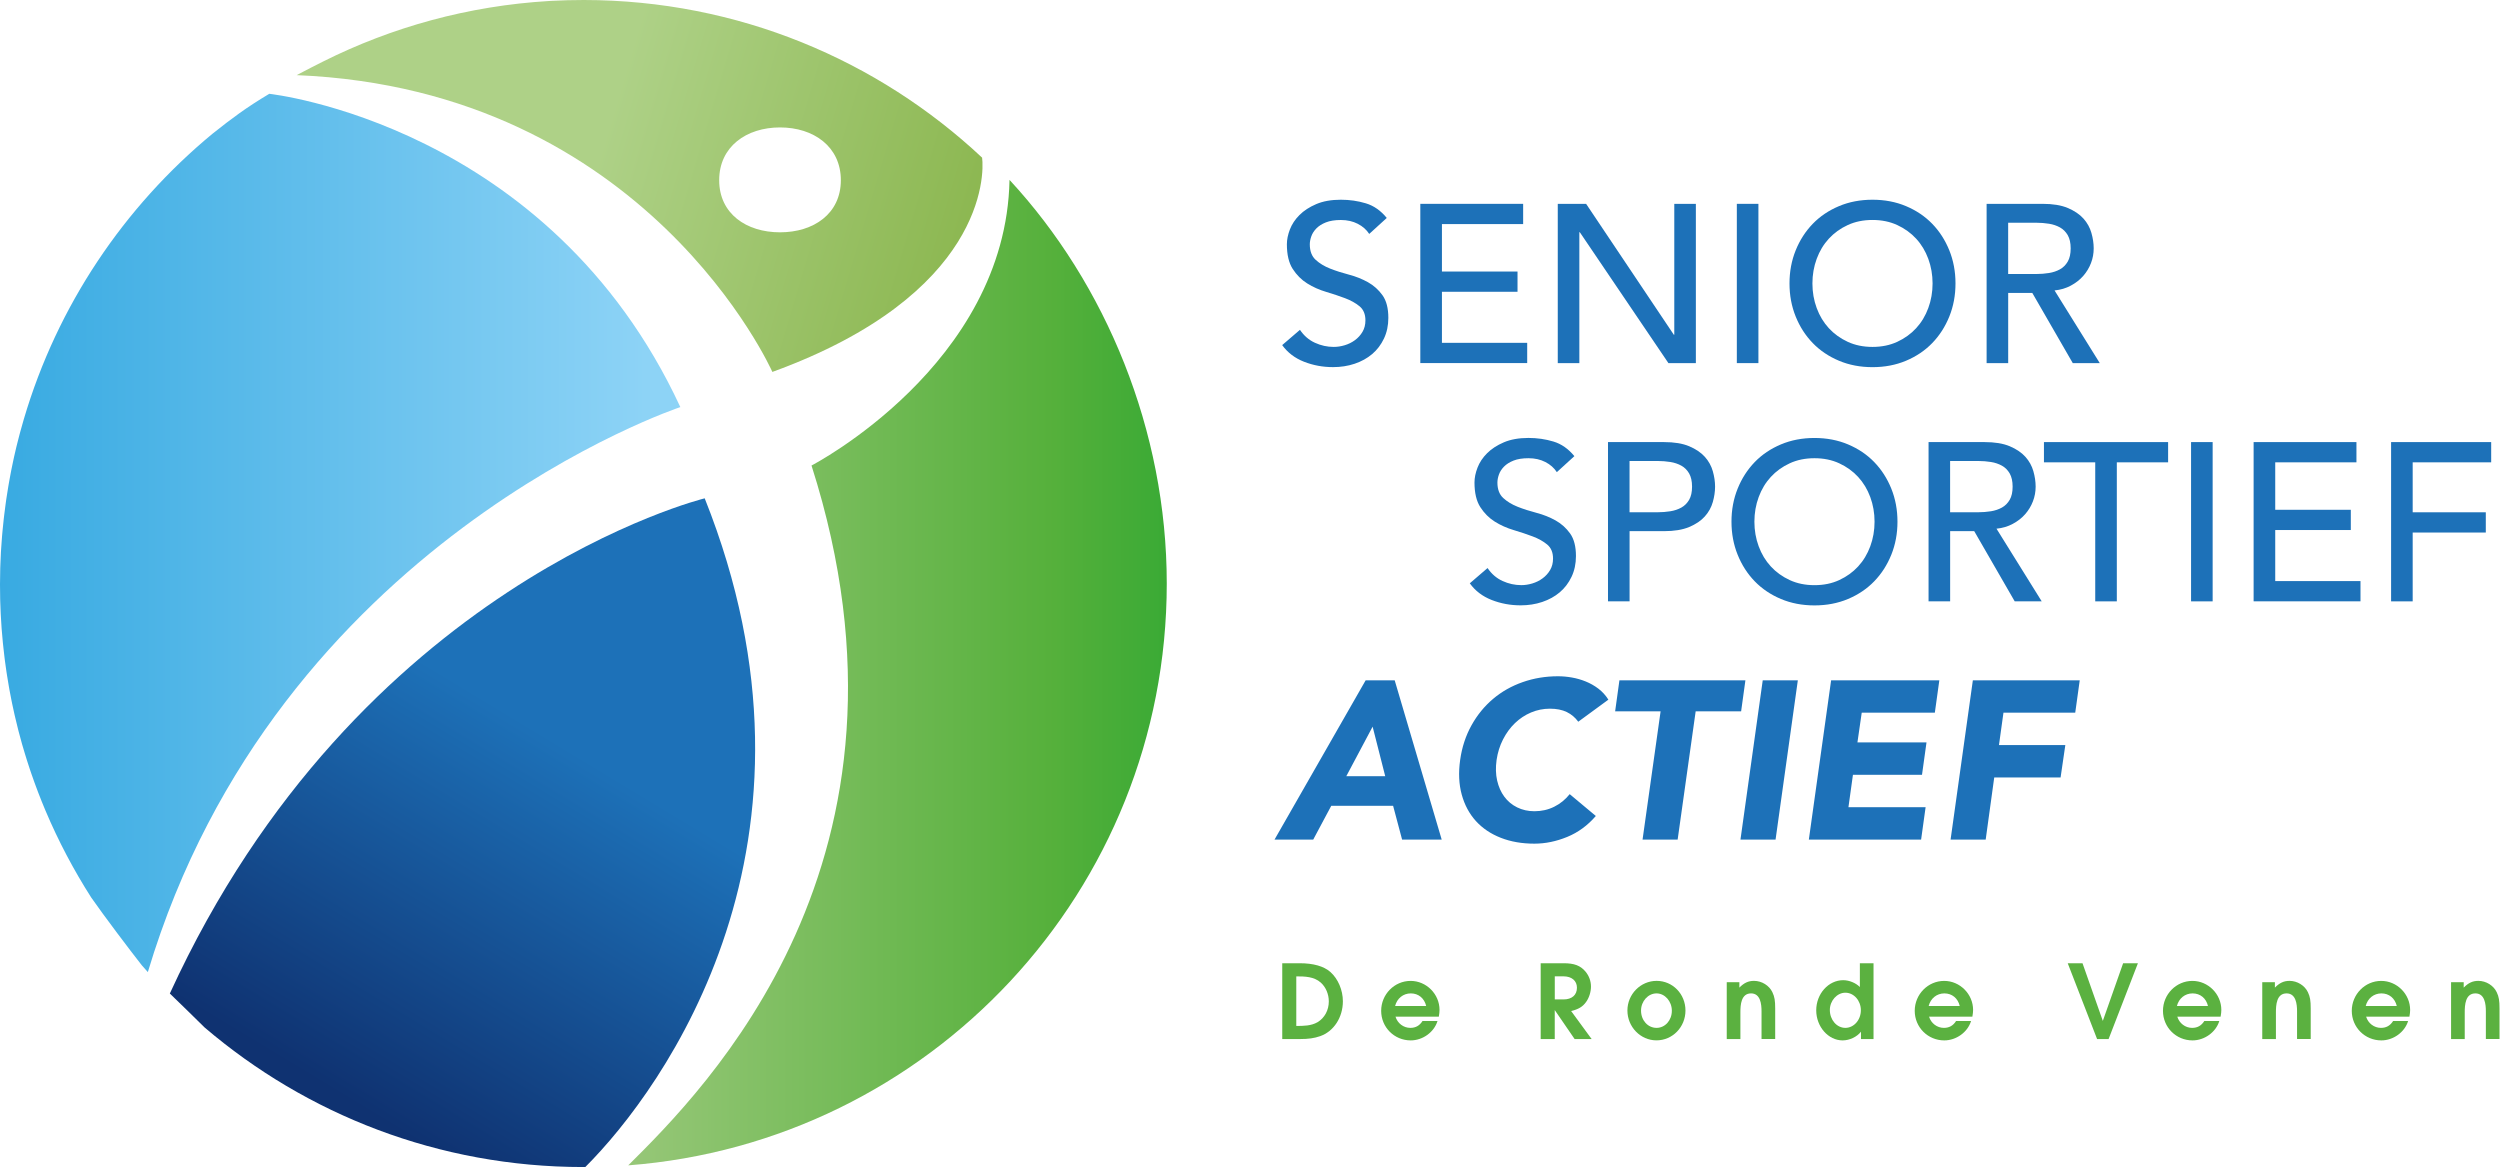
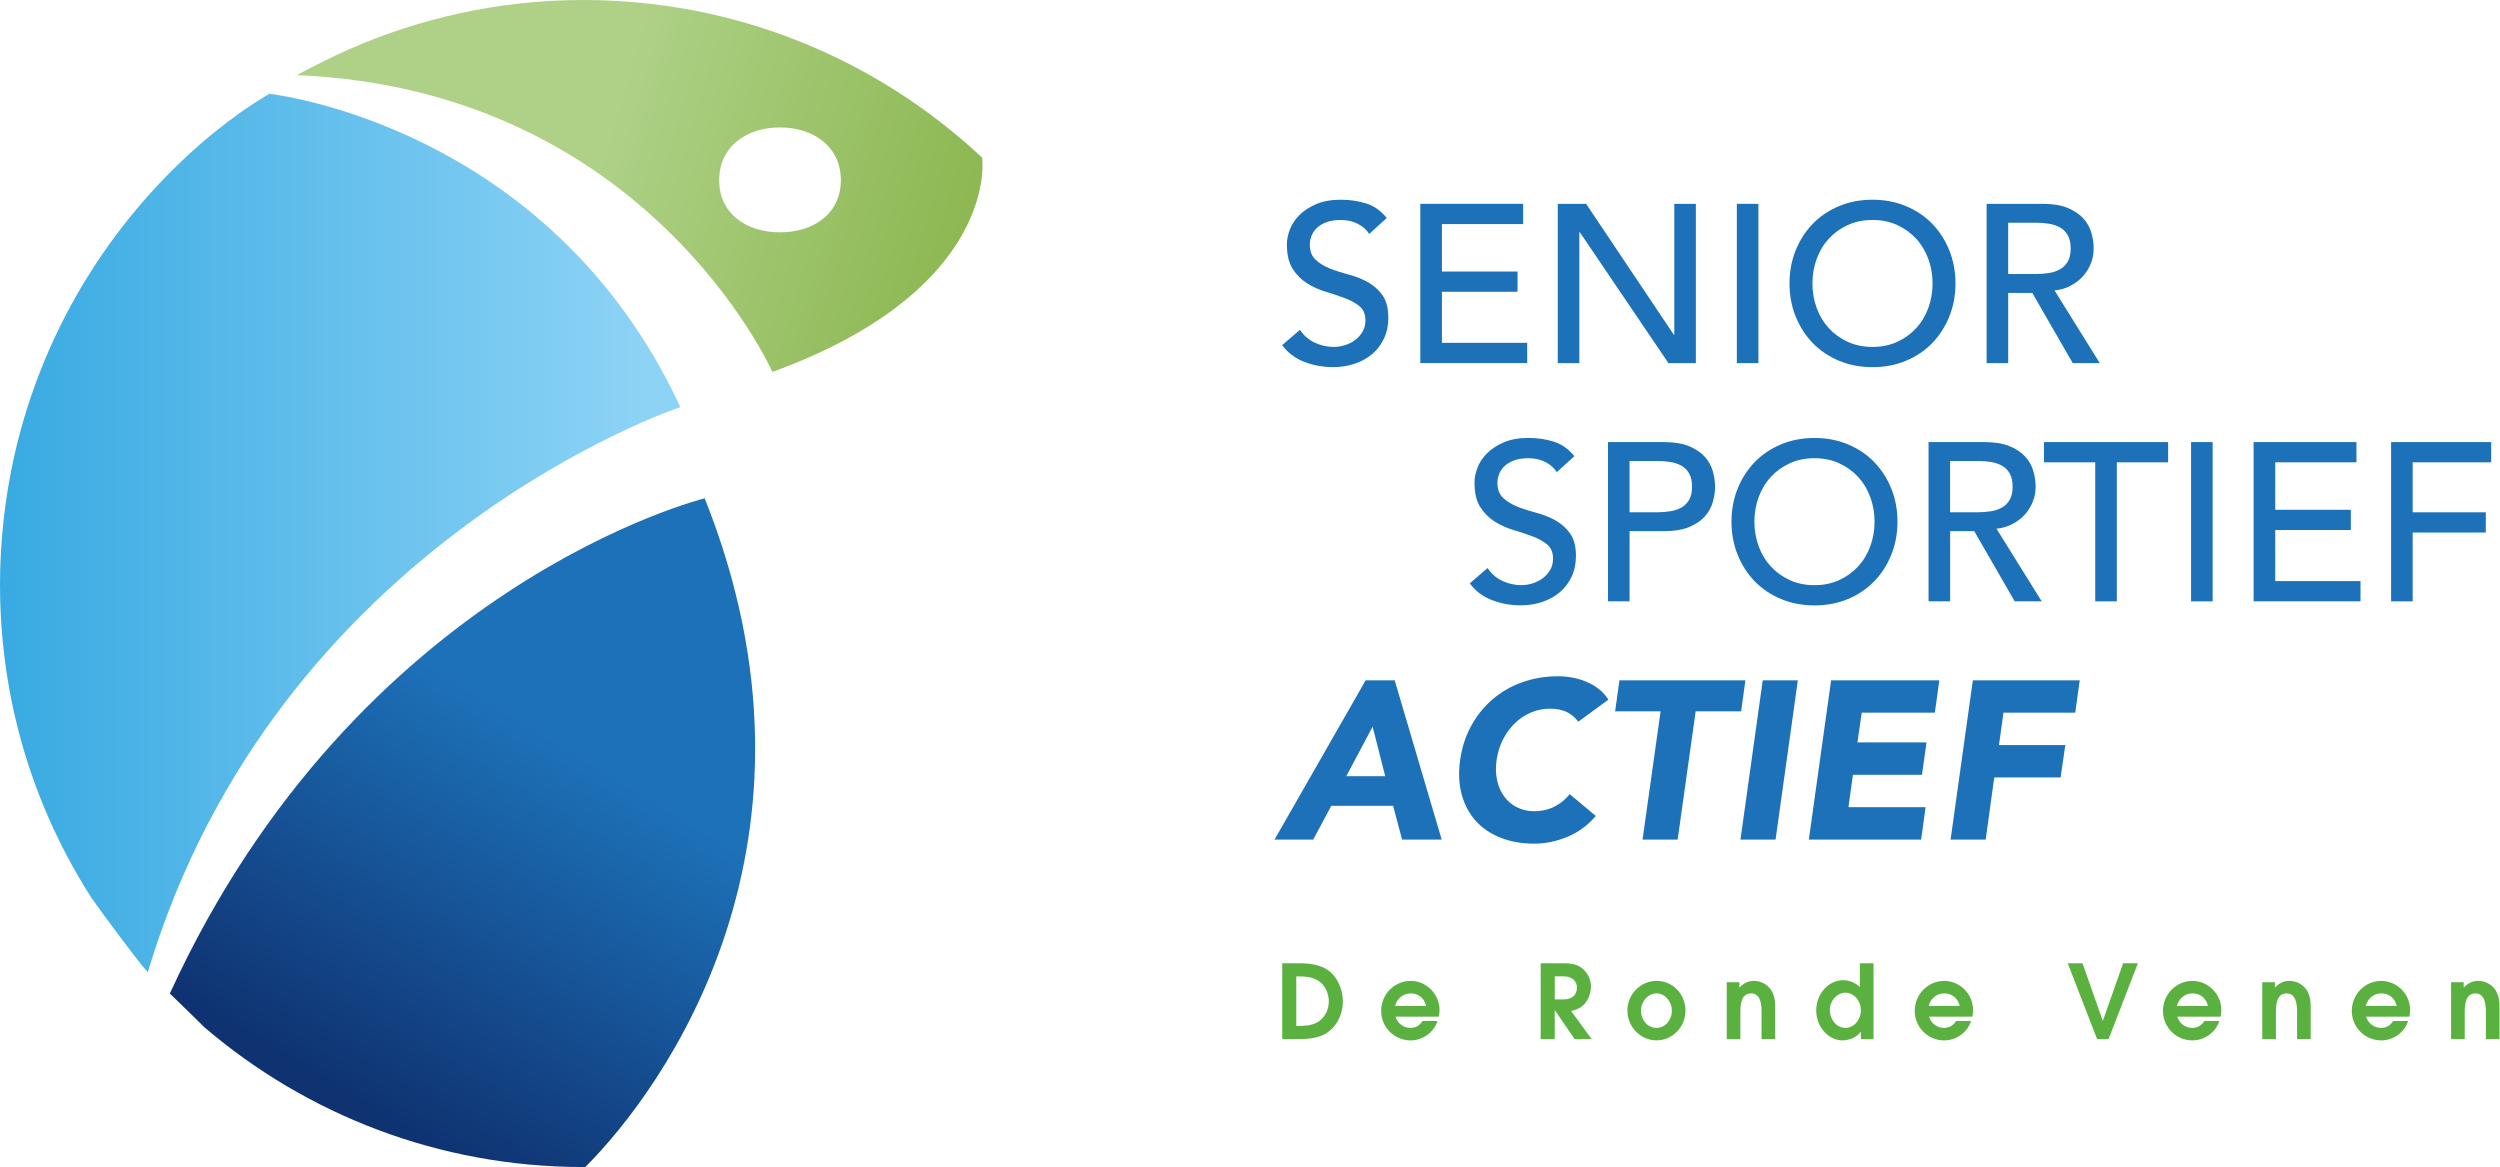
<svg xmlns="http://www.w3.org/2000/svg" width="100%" height="100%" viewBox="0 0 2277 1063" version="1.1" xml:space="preserve" style="fill-rule:evenodd;clip-rule:evenodd;stroke-linejoin:round;stroke-miterlimit:1.414;">
  <g transform="matrix(3.125,0,0,3.125,0,0)">
    <g transform="matrix(1,0,0,1,-225.27,-237.05)">
      <path d="M604.15,333.18C605.29,334.88 606.74,336.14 608.51,336.95C610.28,337.76 612.1,338.16 613.99,338.16C615.04,338.16 616.11,338 617.2,337.67C618.29,337.34 619.29,336.85 620.18,336.19C621.08,335.53 621.81,334.73 622.38,333.76C622.95,332.8 623.23,331.68 623.23,330.42C623.23,328.63 622.66,327.26 621.52,326.32C620.38,325.38 618.97,324.59 617.29,323.96C615.61,323.33 613.77,322.71 611.78,322.12C609.79,321.53 607.95,320.71 606.27,319.66C604.59,318.61 603.18,317.2 602.04,315.43C600.9,313.66 600.34,311.27 600.34,308.25C600.34,306.9 600.63,305.45 601.22,303.92C601.81,302.39 602.74,300.99 604.01,299.72C605.28,298.45 606.91,297.39 608.89,296.54C610.88,295.69 613.27,295.26 616.07,295.26C618.61,295.26 621.03,295.61 623.35,296.31C625.67,297.01 627.7,298.43 629.45,300.57L624.34,305.23C623.55,304.01 622.44,303.02 621,302.28C619.56,301.54 617.92,301.17 616.08,301.17C614.33,301.17 612.88,301.4 611.72,301.86C610.56,302.32 609.63,302.91 608.93,303.63C608.23,304.35 607.74,305.13 607.45,305.96C607.16,306.79 607.02,307.56 607.02,308.26C607.02,310.23 607.59,311.74 608.73,312.78C609.87,313.83 611.28,314.68 612.96,315.34C614.64,316 616.48,316.59 618.47,317.11C620.46,317.63 622.29,318.37 623.98,319.31C625.66,320.25 627.07,321.52 628.21,323.11C629.35,324.71 629.91,326.9 629.91,329.7C629.91,331.93 629.48,333.94 628.63,335.73C627.78,337.52 626.63,339.03 625.19,340.25C623.75,341.47 622.04,342.41 620.08,343.07C618.12,343.73 616.01,344.05 613.79,344.05C610.82,344.05 608,343.53 605.33,342.48C602.66,341.43 600.54,339.81 598.97,337.63L604.15,333.18Z" style="fill:rgb(29,113,184);fill-rule:nonzero;" />
    </g>
    <g transform="matrix(1,0,0,1,-225.27,-237.05)">
      <path d="M639.23,296.46L669.2,296.46L669.2,302.36L645.53,302.36L645.53,316.19L667.56,316.19L667.56,322.09L645.53,322.09L645.53,336.97L670.38,336.97L670.38,342.87L639.23,342.87L639.23,296.46Z" style="fill:rgb(29,113,184);fill-rule:nonzero;" />
    </g>
    <g transform="matrix(1,0,0,1,-225.27,-237.05)">
      <path d="M679.29,296.46L687.55,296.46L713.12,334.62L713.25,334.62L713.25,296.46L719.54,296.46L719.54,342.88L711.54,342.88L685.71,304.72L685.58,304.72L685.58,342.88L679.29,342.88L679.29,296.46Z" style="fill:rgb(29,113,184);fill-rule:nonzero;" />
    </g>
    <g transform="matrix(1,0,0,1,-225.27,-237.05)">
      <rect x="731.48" y="296.46" width="6.29" height="46.42" style="fill:rgb(29,113,184);fill-rule:nonzero;" />
    </g>
    <g transform="matrix(1,0,0,1,-225.27,-237.05)">
      <path d="M771.02,344.06C767.48,344.06 764.22,343.44 761.25,342.19C758.28,340.94 755.73,339.23 753.61,337.04C751.49,334.85 749.83,332.28 748.63,329.3C747.43,326.33 746.83,323.11 746.83,319.66C746.83,316.21 747.43,312.99 748.63,310.02C749.83,307.05 751.49,304.47 753.61,302.28C755.73,300.09 758.28,298.38 761.25,297.13C764.22,295.88 767.48,295.26 771.02,295.26C774.56,295.26 777.82,295.88 780.79,297.13C783.76,298.38 786.31,300.09 788.43,302.28C790.55,304.47 792.21,307.05 793.41,310.02C794.61,312.99 795.21,316.21 795.21,319.66C795.21,323.11 794.61,326.33 793.41,329.3C792.21,332.27 790.55,334.85 788.43,337.04C786.31,339.23 783.76,340.94 780.79,342.19C777.82,343.44 774.56,344.06 771.02,344.06ZM771.02,338.16C773.69,338.16 776.09,337.67 778.23,336.68C780.37,335.69 782.21,334.37 783.74,332.71C785.27,331.05 786.45,329.09 787.28,326.84C788.11,324.59 788.53,322.2 788.53,319.66C788.53,317.13 788.11,314.73 787.28,312.48C786.45,310.23 785.27,308.27 783.74,306.61C782.21,304.95 780.37,303.63 778.23,302.64C776.09,301.65 773.68,301.16 771.02,301.16C768.35,301.16 765.95,301.65 763.81,302.64C761.67,303.62 759.83,304.95 758.3,306.61C756.77,308.27 755.59,310.23 754.76,312.48C753.93,314.73 753.51,317.13 753.51,319.66C753.51,322.2 753.93,324.59 754.76,326.84C755.59,329.09 756.77,331.05 758.3,332.71C759.83,334.37 761.67,335.69 763.81,336.68C765.95,337.67 768.36,338.16 771.02,338.16Z" style="fill:rgb(29,113,184);fill-rule:nonzero;" />
    </g>
    <g transform="matrix(1,0,0,1,-225.27,-237.05)">
      <path d="M804.27,296.46L820.6,296.46C823.57,296.46 826.02,296.86 827.94,297.67C829.86,298.48 831.38,299.51 832.5,300.75C833.62,302 834.39,303.4 834.83,304.95C835.27,306.5 835.49,308 835.49,309.44C835.49,310.93 835.23,312.36 834.7,313.73C834.17,315.11 833.42,316.35 832.44,317.47C831.46,318.59 830.25,319.53 828.83,320.29C827.41,321.06 825.82,321.53 824.08,321.7L837.26,342.88L829.39,342.88L817.59,322.42L810.57,322.42L810.57,342.88L804.28,342.88L804.28,296.46L804.27,296.46ZM810.56,316.91L818.82,316.91C820.04,316.91 821.26,316.81 822.46,316.62C823.66,316.43 824.73,316.06 825.67,315.54C826.61,315.02 827.36,314.26 827.93,313.28C828.5,312.3 828.78,311.02 828.78,309.44C828.78,307.86 828.49,306.59 827.93,305.6C827.36,304.62 826.61,303.86 825.67,303.34C824.73,302.82 823.66,302.45 822.46,302.26C821.26,302.07 820.04,301.97 818.82,301.97L810.56,301.97L810.56,316.91Z" style="fill:rgb(29,113,184);fill-rule:nonzero;" />
    </g>
    <g transform="matrix(1,0,0,1,-225.27,-237.05)">
      <path d="M658.83,402.61C659.97,404.31 661.42,405.57 663.19,406.38C664.96,407.19 666.78,407.59 668.67,407.59C669.72,407.59 670.79,407.43 671.88,407.1C672.97,406.77 673.97,406.28 674.86,405.62C675.76,404.96 676.49,404.16 677.06,403.19C677.63,402.23 677.91,401.11 677.91,399.85C677.91,398.06 677.34,396.69 676.2,395.75C675.06,394.81 673.65,394.02 671.97,393.39C670.29,392.76 668.45,392.14 666.46,391.55C664.47,390.96 662.63,390.14 660.95,389.09C659.27,388.04 657.86,386.63 656.72,384.86C655.58,383.09 655.02,380.7 655.02,377.68C655.02,376.33 655.31,374.88 655.9,373.35C656.49,371.82 657.42,370.42 658.69,369.15C659.96,367.88 661.59,366.82 663.57,365.97C665.56,365.12 667.95,364.69 670.75,364.69C673.29,364.69 675.71,365.04 678.03,365.74C680.35,366.44 682.38,367.86 684.13,370L679.02,374.66C678.23,373.44 677.12,372.45 675.68,371.71C674.24,370.97 672.6,370.6 670.76,370.6C669.01,370.6 667.56,370.83 666.4,371.29C665.24,371.75 664.31,372.34 663.61,373.06C662.91,373.78 662.42,374.56 662.13,375.39C661.84,376.22 661.7,376.99 661.7,377.69C661.7,379.66 662.27,381.17 663.41,382.21C664.55,383.26 665.96,384.11 667.64,384.77C669.32,385.43 671.16,386.02 673.15,386.54C675.14,387.06 676.97,387.8 678.66,388.74C680.34,389.68 681.75,390.95 682.89,392.54C684.03,394.14 684.59,396.33 684.59,399.13C684.59,401.36 684.16,403.37 683.31,405.16C682.46,406.95 681.31,408.46 679.87,409.68C678.43,410.9 676.72,411.84 674.76,412.5C672.8,413.16 670.69,413.48 668.47,413.48C665.5,413.48 662.68,412.96 660.01,411.91C657.34,410.86 655.22,409.24 653.65,407.06L658.83,402.61Z" style="fill:rgb(29,113,184);fill-rule:nonzero;" />
    </g>
    <g transform="matrix(1,0,0,1,-225.27,-237.05)">
      <path d="M693.92,365.9L710.25,365.9C713.22,365.9 715.67,366.3 717.59,367.11C719.51,367.92 721.03,368.95 722.15,370.19C723.27,371.44 724.04,372.84 724.48,374.39C724.92,375.94 725.14,377.44 725.14,378.88C725.14,380.32 724.92,381.82 724.48,383.37C724.04,384.92 723.27,386.32 722.15,387.57C721.04,388.82 719.52,389.84 717.59,390.65C715.67,391.46 713.22,391.86 710.25,391.86L700.22,391.86L700.22,412.32L693.93,412.32L693.93,365.9L693.92,365.9ZM700.21,386.35L708.47,386.35C709.69,386.35 710.91,386.25 712.11,386.06C713.31,385.87 714.38,385.5 715.32,384.98C716.26,384.46 717.01,383.7 717.58,382.72C718.15,381.74 718.43,380.46 718.43,378.88C718.43,377.3 718.14,376.03 717.58,375.04C717.01,374.06 716.26,373.3 715.32,372.78C714.38,372.26 713.31,371.89 712.11,371.7C710.91,371.51 709.69,371.41 708.47,371.41L700.21,371.41L700.21,386.35Z" style="fill:rgb(29,113,184);fill-rule:nonzero;" />
    </g>
    <g transform="matrix(1,0,0,1,-225.27,-237.05)">
      <path d="M754.11,413.5C750.57,413.5 747.31,412.88 744.34,411.63C741.37,410.38 738.82,408.67 736.7,406.48C734.58,404.29 732.92,401.72 731.72,398.74C730.52,395.77 729.92,392.55 729.92,389.1C729.92,385.65 730.52,382.43 731.72,379.46C732.92,376.49 734.58,373.91 736.7,371.72C738.82,369.53 741.37,367.82 744.34,366.57C747.31,365.32 750.57,364.7 754.11,364.7C757.65,364.7 760.91,365.32 763.88,366.57C766.85,367.82 769.4,369.53 771.52,371.72C773.64,373.91 775.3,376.49 776.5,379.46C777.7,382.43 778.3,385.65 778.3,389.1C778.3,392.55 777.7,395.77 776.5,398.74C775.3,401.71 773.64,404.29 771.52,406.48C769.4,408.67 766.85,410.38 763.88,411.63C760.91,412.88 757.65,413.5 754.11,413.5ZM754.11,407.6C756.78,407.6 759.18,407.11 761.32,406.12C763.46,405.13 765.3,403.81 766.83,402.15C768.36,400.49 769.54,398.53 770.37,396.28C771.2,394.03 771.62,391.64 771.62,389.1C771.62,386.57 771.2,384.17 770.37,381.92C769.54,379.67 768.36,377.71 766.83,376.05C765.3,374.39 763.46,373.07 761.32,372.08C759.18,371.09 756.77,370.6 754.11,370.6C751.44,370.6 749.04,371.09 746.9,372.08C744.76,373.06 742.92,374.39 741.39,376.05C739.86,377.71 738.68,379.67 737.85,381.92C737.02,384.17 736.6,386.57 736.6,389.1C736.6,391.64 737.02,394.03 737.85,396.28C738.68,398.53 739.86,400.49 741.39,402.15C742.92,403.81 744.76,405.13 746.9,406.12C749.04,407.11 751.44,407.6 754.11,407.6Z" style="fill:rgb(29,113,184);fill-rule:nonzero;" />
    </g>
    <g transform="matrix(1,0,0,1,-225.27,-237.05)">
      <path d="M787.35,365.9L803.68,365.9C806.65,365.9 809.1,366.3 811.02,367.11C812.94,367.92 814.46,368.95 815.58,370.19C816.7,371.44 817.47,372.84 817.91,374.39C818.35,375.94 818.57,377.44 818.57,378.88C818.57,380.37 818.31,381.8 817.78,383.17C817.25,384.55 816.5,385.79 815.52,386.91C814.54,388.03 813.33,388.97 811.91,389.73C810.49,390.5 808.9,390.97 807.16,391.14L820.34,412.32L812.47,412.32L800.67,391.86L793.65,391.86L793.65,412.32L787.36,412.32L787.36,365.9L787.35,365.9ZM793.64,386.35L801.9,386.35C803.12,386.35 804.34,386.25 805.54,386.06C806.74,385.87 807.81,385.5 808.75,384.98C809.69,384.46 810.44,383.7 811.01,382.72C811.58,381.74 811.86,380.46 811.86,378.88C811.86,377.3 811.57,376.03 811.01,375.04C810.44,374.06 809.69,373.3 808.75,372.78C807.81,372.26 806.74,371.89 805.54,371.7C804.34,371.51 803.12,371.41 801.9,371.41L793.64,371.41L793.64,386.35Z" style="fill:rgb(29,113,184);fill-rule:nonzero;" />
    </g>
    <g transform="matrix(1,0,0,1,-225.27,-237.05)">
      <path d="M835.94,371.8L820.99,371.8L820.99,365.9L857.18,365.9L857.18,371.8L842.23,371.8L842.23,412.32L835.94,412.32L835.94,371.8Z" style="fill:rgb(29,113,184);fill-rule:nonzero;" />
    </g>
    <g transform="matrix(1,0,0,1,-225.27,-237.05)">
      <rect x="863.87" y="365.9" width="6.29" height="46.42" style="fill:rgb(29,113,184);fill-rule:nonzero;" />
    </g>
    <g transform="matrix(1,0,0,1,-225.27,-237.05)">
      <path d="M882.1,365.9L912.07,365.9L912.07,371.8L888.4,371.8L888.4,385.63L910.43,385.63L910.43,391.53L888.4,391.53L888.4,406.41L913.25,406.41L913.25,412.31L882.1,412.31L882.1,365.9Z" style="fill:rgb(29,113,184);fill-rule:nonzero;" />
    </g>
    <g transform="matrix(1,0,0,1,-225.27,-237.05)">
      <path d="M922.16,365.9L951.34,365.9L951.34,371.8L928.46,371.8L928.46,386.36L949.77,386.36L949.77,392.26L928.46,392.26L928.46,412.32L922.17,412.32L922.17,365.9L922.16,365.9Z" style="fill:rgb(29,113,184);fill-rule:nonzero;" />
    </g>
    <g transform="matrix(1,0,0,1,-225.27,-237.05)">
      <path d="M623.3,435.33L631.76,435.33L645.46,481.75L633.92,481.75L631.3,471.91L613.27,471.91L608.02,481.75L596.74,481.75L623.3,435.33ZM625.33,448.84L617.66,463.27L629,463.27L625.33,448.84Z" style="fill:rgb(29,113,184);fill-rule:nonzero;" />
    </g>
    <g transform="matrix(1,0,0,1,-225.27,-237.05)">
      <path d="M685.26,447.4C684.38,446.18 683.27,445.24 681.92,444.58C680.56,443.92 678.92,443.6 677,443.6C675.08,443.6 673.24,443.97 671.49,444.71C669.74,445.45 668.18,446.49 666.8,447.82C665.42,449.15 664.26,450.74 663.33,452.57C662.39,454.41 661.77,456.4 661.46,458.54C661.15,460.73 661.21,462.73 661.62,464.54C662.04,466.35 662.73,467.93 663.72,469.26C664.7,470.59 665.95,471.63 667.46,472.37C668.97,473.11 670.64,473.49 672.48,473.49C674.58,473.49 676.5,473.05 678.25,472.18C680,471.31 681.51,470.08 682.77,468.51L690.38,474.87C688.02,477.62 685.24,479.66 682.05,480.97C678.86,482.28 675.67,482.94 672.48,482.94C668.85,482.94 665.58,482.37 662.68,481.23C659.77,480.09 657.36,478.47 655.43,476.35C653.51,474.23 652.13,471.66 651.3,468.64C650.47,465.62 650.32,462.26 650.84,458.54C651.36,454.83 652.47,451.46 654.15,448.44C655.83,445.42 657.93,442.86 660.44,440.74C662.95,438.62 665.83,436.99 669.06,435.86C672.29,434.72 675.73,434.15 679.35,434.15C680.66,434.15 682.01,434.27 683.38,434.51C684.76,434.75 686.1,435.13 687.41,435.66C688.72,436.19 689.96,436.88 691.12,437.76C692.28,438.64 693.25,439.71 694.04,440.97L685.26,447.4Z" style="fill:rgb(29,113,184);fill-rule:nonzero;" />
    </g>
    <g transform="matrix(1,0,0,1,-225.27,-237.05)">
      <path d="M709.26,444.38L696.01,444.38L697.26,435.33L733.98,435.33L732.73,444.38L719.48,444.38L714.23,481.76L704,481.76L709.26,444.38Z" style="fill:rgb(29,113,184);fill-rule:nonzero;" />
    </g>
    <g transform="matrix(1,0,0,1,-225.27,-237.05)">
      <path d="M739.03,435.33L749.26,435.33L742.77,481.75L732.54,481.75L739.03,435.33Z" style="fill:rgb(29,113,184);fill-rule:nonzero;" />
    </g>
    <g transform="matrix(1,0,0,1,-225.27,-237.05)">
      <path d="M758.96,435.33L790.5,435.33L789.19,444.77L767.88,444.77L766.63,453.43L786.76,453.43L785.45,462.87L765.32,462.87L764.01,472.31L786.5,472.31L785.19,481.75L752.47,481.75L758.96,435.33Z" style="fill:rgb(29,113,184);fill-rule:nonzero;" />
    </g>
    <g transform="matrix(1,0,0,1,-225.27,-237.05)">
      <path d="M800.27,435.33L831.42,435.33L830.11,444.77L809.19,444.77L807.88,454.21L827.22,454.21L825.84,463.65L806.5,463.65L804.01,481.75L793.78,481.75L800.27,435.33Z" style="fill:rgb(29,113,184);fill-rule:nonzero;" />
    </g>
    <g transform="matrix(1,0,0,1,-225.27,-237.05)">
      <path d="M598.99,517.79L604.01,517.79C608.11,517.79 611.1,518.66 613.04,520.36C615.25,522.33 616.66,525.62 616.66,528.88C616.66,533.58 614,537.67 610.02,539.05C608.32,539.65 606.61,539.89 604.1,539.89L598.99,539.89L598.99,517.79ZM609.27,534.98C611.33,533.75 612.56,531.48 612.56,528.91C612.56,526.82 611.69,524.75 610.23,523.44C608.26,521.68 605.59,521.62 603.08,521.62L603.08,536.07C605.21,536.06 607.39,536.06 609.27,534.98Z" style="fill:rgb(91,177,64);fill-rule:nonzero;" />
    </g>
    <g transform="matrix(1,0,0,1,-225.27,-237.05)">
      <path d="M632,533.37C632.57,535.28 634.33,536.63 636.31,536.63C637.86,536.63 639,536 639.87,534.63L644.24,534.63C643.25,537.89 639.93,540.28 636.43,540.28C631.64,540.28 627.82,536.45 627.82,531.67C627.82,526.85 631.68,522.94 636.4,522.94C641.01,522.94 644.83,526.8 644.83,531.4C644.83,532 644.77,532.45 644.62,533.37L632,533.37ZM636.46,526.58C634.25,526.58 632.45,528.02 631.88,530.26L640.94,530.26C640.41,527.98 638.67,526.58 636.46,526.58Z" style="fill:rgb(91,177,64);fill-rule:nonzero;" />
    </g>
    <g transform="matrix(1,0,0,1,-225.27,-237.05)">
      <path d="M674.32,517.79L680.99,517.79C684.1,517.79 685.9,518.48 687.36,520.21C688.41,521.47 688.97,522.99 688.97,524.61C688.97,526.16 688.4,527.93 687.53,529.1C686.54,530.48 685.35,531.19 683.19,531.73L689.17,539.9L684.21,539.9L678.41,531.44L678.41,539.9L674.31,539.9L674.31,517.79L674.32,517.79ZM680.96,528.34C683.41,528.34 684.88,527.05 684.88,524.93C684.88,522.9 683.35,521.61 680.96,521.61L678.42,521.61L678.42,528.34L680.96,528.34Z" style="fill:rgb(91,177,64);fill-rule:nonzero;" />
    </g>
    <g transform="matrix(1,0,0,1,-225.27,-237.05)">
      <path d="M708.11,522.93C712.78,522.93 716.51,526.76 716.51,531.57C716.51,536.41 712.74,540.27 708.05,540.27C703.41,540.27 699.59,536.35 699.59,531.57C699.59,526.82 703.42,522.93 708.11,522.93ZM708.08,536.63C710.56,536.63 712.54,534.45 712.54,531.63C712.54,528.88 710.51,526.58 708.08,526.58C705.63,526.58 703.56,528.85 703.56,531.6C703.57,534.44 705.54,536.63 708.08,536.63Z" style="fill:rgb(91,177,64);fill-rule:nonzero;" />
    </g>
    <g transform="matrix(1,0,0,1,-225.27,-237.05)">
      <path d="M728.54,523.32L732.22,523.32L732.22,524.9C733.6,523.49 734.85,522.93 736.5,522.93C738.74,522.93 740.93,524.28 741.85,526.25C742.48,527.57 742.66,528.67 742.66,531L742.66,539.88L738.68,539.88L738.68,531.78C738.68,529.75 738.38,526.58 735.63,526.58C732.7,526.58 732.52,529.96 732.52,532.08L732.52,539.89L728.54,539.89L728.54,523.32Z" style="fill:rgb(91,177,64);fill-rule:nonzero;" />
    </g>
    <g transform="matrix(1,0,0,1,-225.27,-237.05)">
      <path d="M771.31,539.89L767.66,539.89L767.66,537.74C766.52,539.24 764.34,540.28 762.31,540.28C758.12,540.28 754.62,536.27 754.62,531.52C754.62,526.7 758.18,522.73 762.49,522.73C764.23,522.73 766.17,523.54 767.34,524.73L767.34,517.79L771.32,517.79L771.32,539.89L771.31,539.89ZM763.11,536.63C765.59,536.63 767.63,534.33 767.63,531.49C767.63,528.68 765.6,526.38 763.11,526.38C760.69,526.38 758.59,528.71 758.59,531.41C758.59,534.29 760.6,536.63 763.11,536.63Z" style="fill:rgb(91,177,64);fill-rule:nonzero;" />
    </g>
    <g transform="matrix(1,0,0,1,-225.27,-237.05)">
      <path d="M787.51,533.37C788.08,535.28 789.84,536.63 791.82,536.63C793.37,536.63 794.51,536 795.38,534.63L799.75,534.63C798.76,537.89 795.44,540.28 791.94,540.28C787.15,540.28 783.33,536.45 783.33,531.67C783.33,526.85 787.19,522.94 791.91,522.94C796.52,522.94 800.34,526.8 800.34,531.4C800.34,532 800.28,532.45 800.13,533.37L787.51,533.37ZM791.97,526.58C789.76,526.58 787.96,528.02 787.39,530.26L796.45,530.26C795.92,527.98 794.18,526.58 791.97,526.58Z" style="fill:rgb(91,177,64);fill-rule:nonzero;" />
    </g>
    <g transform="matrix(1,0,0,1,-225.27,-237.05)">
      <path d="M827.92,517.79L832.23,517.79L838.15,534.6L844.07,517.79L848.38,517.79L839.83,539.89L836.48,539.89L827.92,517.79Z" style="fill:rgb(91,177,64);fill-rule:nonzero;" />
    </g>
    <g transform="matrix(1,0,0,1,-225.27,-237.05)">
      <path d="M859.86,533.37C860.43,535.28 862.19,536.63 864.17,536.63C865.72,536.63 866.86,536 867.73,534.63L872.1,534.63C871.11,537.89 867.79,540.28 864.29,540.28C859.5,540.28 855.68,536.45 855.68,531.67C855.68,526.85 859.54,522.94 864.26,522.94C868.87,522.94 872.69,526.8 872.69,531.4C872.69,532 872.63,532.45 872.48,533.37L859.86,533.37ZM864.32,526.58C862.11,526.58 860.31,528.02 859.74,530.26L868.8,530.26C868.27,527.98 866.53,526.58 864.32,526.58Z" style="fill:rgb(91,177,64);fill-rule:nonzero;" />
    </g>
    <g transform="matrix(1,0,0,1,-225.27,-237.05)">
      <path d="M884.62,523.32L888.3,523.32L888.3,524.9C889.68,523.49 890.93,522.93 892.58,522.93C894.82,522.93 897.01,524.28 897.93,526.25C898.56,527.57 898.74,528.67 898.74,531L898.74,539.88L894.76,539.88L894.76,531.78C894.76,529.75 894.46,526.58 891.71,526.58C888.78,526.58 888.6,529.96 888.6,532.08L888.6,539.89L884.62,539.89L884.62,523.32Z" style="fill:rgb(91,177,64);fill-rule:nonzero;" />
    </g>
    <g transform="matrix(1,0,0,1,-225.27,-237.05)">
      <path d="M914.89,533.37C915.46,535.28 917.22,536.63 919.2,536.63C920.75,536.63 921.89,536 922.76,534.63L927.13,534.63C926.14,537.89 922.82,540.28 919.32,540.28C914.53,540.28 910.71,536.45 910.71,531.67C910.71,526.85 914.57,522.94 919.29,522.94C923.9,522.94 927.72,526.8 927.72,531.4C927.72,532 927.66,532.45 927.51,533.37L914.89,533.37ZM919.35,526.58C917.14,526.58 915.34,528.02 914.77,530.26L923.83,530.26C923.29,527.98 921.56,526.58 919.35,526.58Z" style="fill:rgb(91,177,64);fill-rule:nonzero;" />
    </g>
    <g transform="matrix(1,0,0,1,-225.27,-237.05)">
      <path d="M939.65,523.32L943.33,523.32L943.33,524.9C944.71,523.49 945.96,522.93 947.61,522.93C949.85,522.93 952.04,524.28 952.96,526.25C953.59,527.57 953.77,528.67 953.77,531L953.77,539.88L949.79,539.88L949.79,531.78C949.79,529.75 949.49,526.58 946.74,526.58C943.81,526.58 943.63,529.96 943.63,532.08L943.63,539.89L939.65,539.89L939.65,523.32Z" style="fill:rgb(91,177,64);fill-rule:nonzero;" />
    </g>
    <g transform="matrix(1,0,0,1,-225.27,-237.05)">
      <path d="M450.38,345.45C512.31,322.91 512.18,287.94 511.51,283C481.15,254.55 440.34,237.1 395.46,237.05C392.25,237.05 389.09,237.14 385.96,237.3C385.75,237.31 385.54,237.33 385.32,237.34C361.74,238.75 339.46,244.95 319.42,254.99C318.95,255.23 313.01,258.22 311.72,258.95C413.92,263.15 450.38,345.45 450.38,345.45ZM452.61,274.19C462.4,274.19 470.34,279.78 470.34,289.57C470.34,299.36 462.4,304.76 452.61,304.76C442.82,304.76 434.88,299.36 434.88,289.57C434.88,279.78 442.82,274.19 452.61,274.19Z" style="fill:url(#_Linear1);fill-rule:nonzero;" />
    </g>
    <g transform="matrix(1,0,0,1,-225.27,-237.05)">
-       <path d="M565.33,407.12C565.33,362.52 547.58,319.81 519.5,289.48C518.46,343.4 461.79,372.73 461.79,372.73C498.42,487.45 430.45,554.76 408.37,576.7C496.17,570 565.33,496.64 565.33,407.12ZM557.27,407.38L557.27,407.69C557.27,407.58 557.27,407.48 557.27,407.38Z" style="fill:url(#_Linear2);fill-rule:nonzero;" />
-     </g>
+       </g>
    <g transform="matrix(1,0,0,1,-225.27,-237.05)">
      <path d="M430.66,382.29C430.66,382.29 329.53,407.09 274.77,526.62C278.31,530.02 281.66,533.32 284.89,536.5C314.6,561.87 353.14,577.19 395.26,577.19C395.47,577.19 395.67,577.18 395.87,577.18C418.83,554.23 470.66,482.54 430.66,382.29Z" style="fill:url(#_Linear3);fill-rule:nonzero;" />
    </g>
    <g transform="matrix(1,0,0,1,-225.27,-237.05)">
      <path d="M423.56,355.7C385.25,273.14 303.75,264.39 303.75,264.39C296.9,268.5 293.08,271.37 287.2,276.03C261.39,297.36 241.98,326.15 232.25,359.1C232.2,359.28 232.14,359.47 232.09,359.65C231.8,360.65 231.52,361.66 231.24,362.67C231.16,362.95 231.09,363.23 231.01,363.51C230.76,364.47 230.51,365.43 230.27,366.39C230.19,366.73 230.1,367.06 230.02,367.4C229.8,368.33 229.58,369.26 229.37,370.2C229.29,370.57 229.21,370.95 229.13,371.32C228.93,372.23 228.74,373.15 228.56,374.07C228.48,374.47 228.41,374.87 228.33,375.27C228.16,376.18 227.99,377.09 227.83,378.01C227.77,378.35 227.72,378.68 227.66,379.02C227.46,380.19 227.28,381.37 227.1,382.56C227.04,382.99 226.98,383.43 226.92,383.86C226.77,384.95 226.63,386.04 226.5,387.13C226.44,387.62 226.39,388.1 226.33,388.59C226.21,389.64 226.11,390.69 226.01,391.75C225.96,392.26 225.92,392.77 225.87,393.29C225.78,394.35 225.71,395.41 225.64,396.48C225.61,396.98 225.57,397.48 225.54,397.98C225.48,399.11 225.43,400.24 225.39,401.38C225.37,401.82 225.35,402.25 225.34,402.68C225.3,404.25 225.27,405.82 225.27,407.39C225.27,408.82 225.29,410.26 225.32,411.68C225.33,411.99 225.34,412.31 225.35,412.62C225.38,413.73 225.42,414.84 225.48,415.94C225.5,416.34 225.53,416.74 225.55,417.15C225.61,418.17 225.67,419.18 225.74,420.2C225.77,420.62 225.81,421.04 225.85,421.47C225.93,422.46 226.01,423.44 226.11,424.42C226.15,424.85 226.2,425.28 226.25,425.71C226.35,426.69 226.46,427.66 226.58,428.63C226.63,429.05 226.69,429.47 226.74,429.89C226.87,430.86 227,431.84 227.15,432.81C227.21,433.22 227.27,433.63 227.34,434.03C227.49,435.02 227.66,436 227.83,436.98C227.9,437.36 227.97,437.74 228.03,438.13C228.21,439.14 228.41,440.15 228.61,441.15C228.68,441.49 228.75,441.84 228.82,442.18C229.04,443.22 229.26,444.26 229.5,445.3C229.57,445.6 229.64,445.9 229.71,446.2C229.97,447.3 230.24,448.4 230.51,449.49C230.57,449.72 230.62,449.95 230.68,450.17C230.99,451.37 231.31,452.56 231.65,453.75C231.68,453.87 231.72,453.99 231.75,454.11C232,455 232.27,455.88 232.54,456.76C232.73,457.4 232.93,458.04 233.13,458.67C233.39,459.48 233.65,460.29 233.92,461.1C234.06,461.53 234.21,461.97 234.36,462.4C235.63,466.1 237.02,469.74 238.53,473.32C238.53,473.33 238.53,473.33 238.54,473.34C242.28,482.18 246.75,490.64 251.86,498.64C255.59,504 263.1,513.93 266.6,518.39C267.18,519.06 267.77,519.71 268.36,520.37C305.96,394.68 423.56,355.7 423.56,355.7Z" style="fill:url(#_Linear4);fill-rule:nonzero;" />
    </g>
  </g>
  <defs>
    <linearGradient id="_Linear1" x1="0" y1="0" x2="1" y2="0" gradientUnits="userSpaceOnUse" gradientTransform="matrix(193.306,56.312,-56.312,193.306,322.728,258.536)">
      <stop offset="0" style="stop-color:rgb(174,209,135);stop-opacity:1" />
      <stop offset="0.4" style="stop-color:rgb(174,209,135);stop-opacity:1" />
      <stop offset="1" style="stop-color:rgb(137,181,76);stop-opacity:1" />
    </linearGradient>
    <linearGradient id="_Linear2" x1="0" y1="0" x2="1" y2="0" gradientUnits="userSpaceOnUse" gradientTransform="matrix(158.142,0,0,158.142,407.865,433.086)">
      <stop offset="0" style="stop-color:rgb(151,199,120);stop-opacity:1" />
      <stop offset="0.79" style="stop-color:rgb(85,176,59);stop-opacity:1" />
      <stop offset="1" style="stop-color:rgb(58,170,53);stop-opacity:1" />
    </linearGradient>
    <linearGradient id="_Linear3" x1="0" y1="0" x2="1" y2="0" gradientUnits="userSpaceOnUse" gradientTransform="matrix(87.998,-145.955,145.955,87.998,331.478,560.649)">
      <stop offset="0" style="stop-color:rgb(15,50,113);stop-opacity:1" />
      <stop offset="0.71" style="stop-color:rgb(29,113,184);stop-opacity:1" />
      <stop offset="1" style="stop-color:rgb(29,113,184);stop-opacity:1" />
    </linearGradient>
    <linearGradient id="_Linear4" x1="0" y1="0" x2="1" y2="0" gradientUnits="userSpaceOnUse" gradientTransform="matrix(202.787,0,0,202.787,220.769,392.37)">
      <stop offset="0" style="stop-color:rgb(54,169,225);stop-opacity:1" />
      <stop offset="0.95" style="stop-color:rgb(141,211,246);stop-opacity:1" />
      <stop offset="1" style="stop-color:rgb(141,211,246);stop-opacity:1" />
    </linearGradient>
  </defs>
</svg>